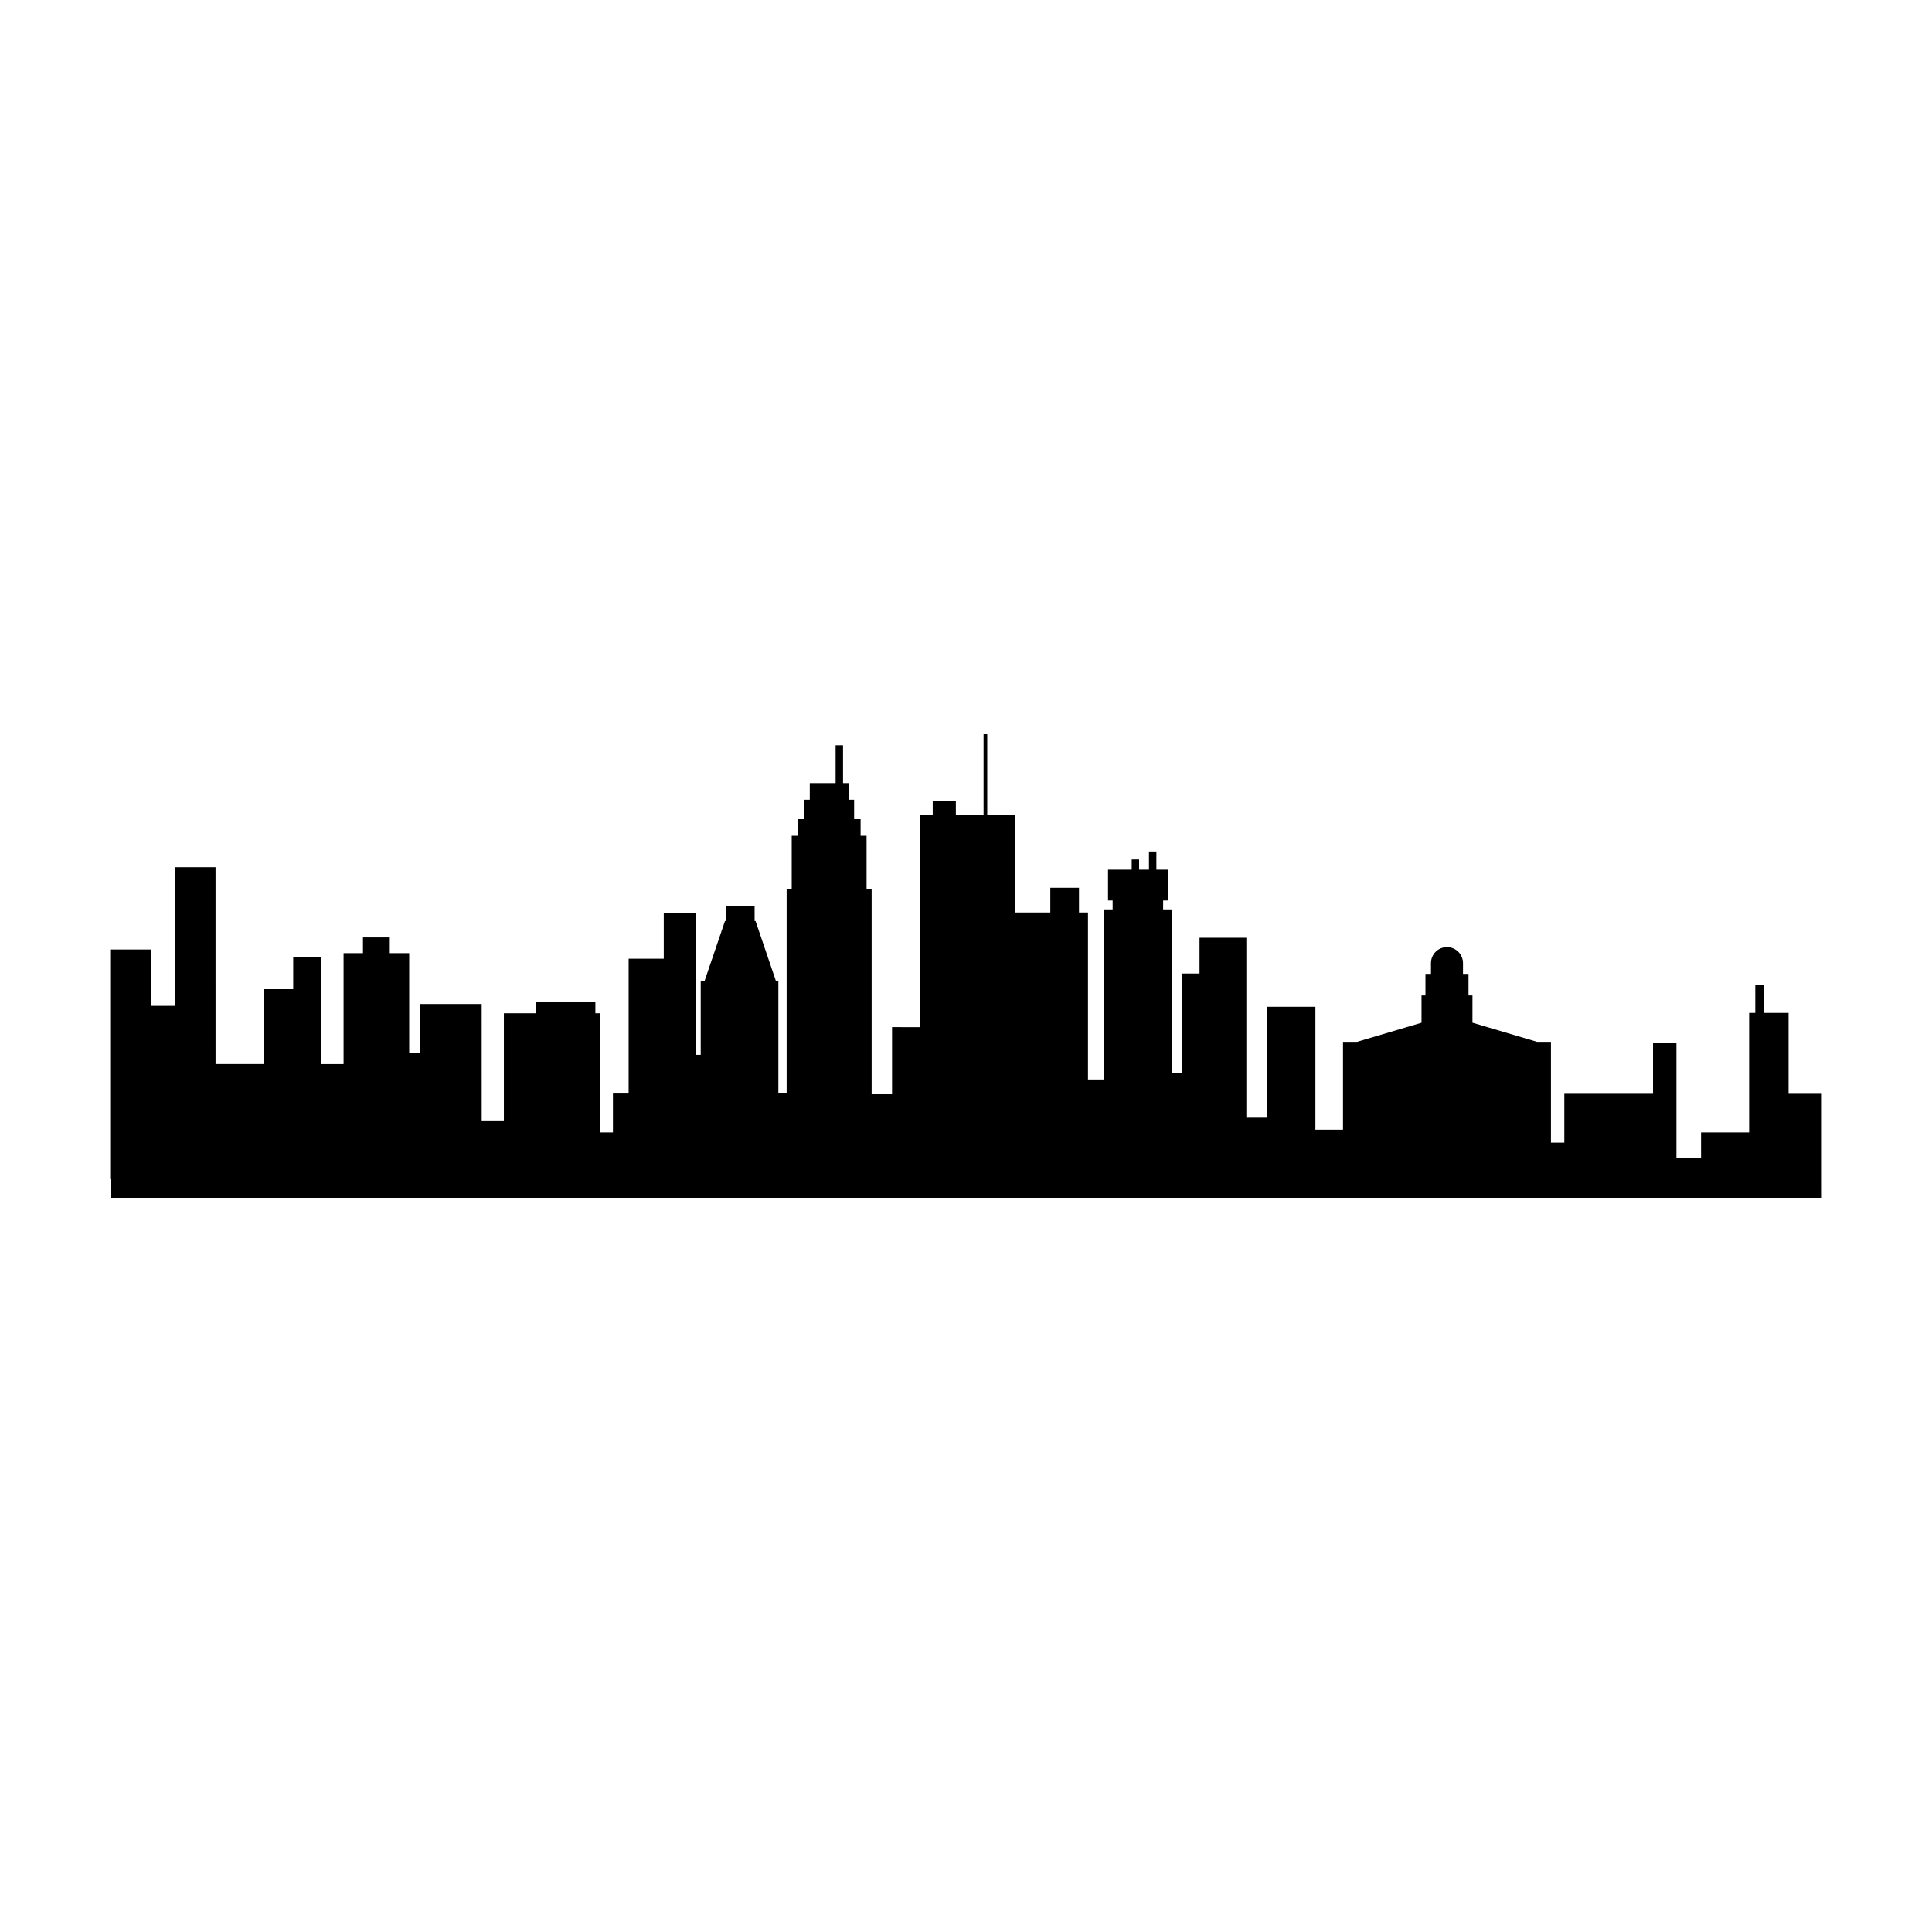
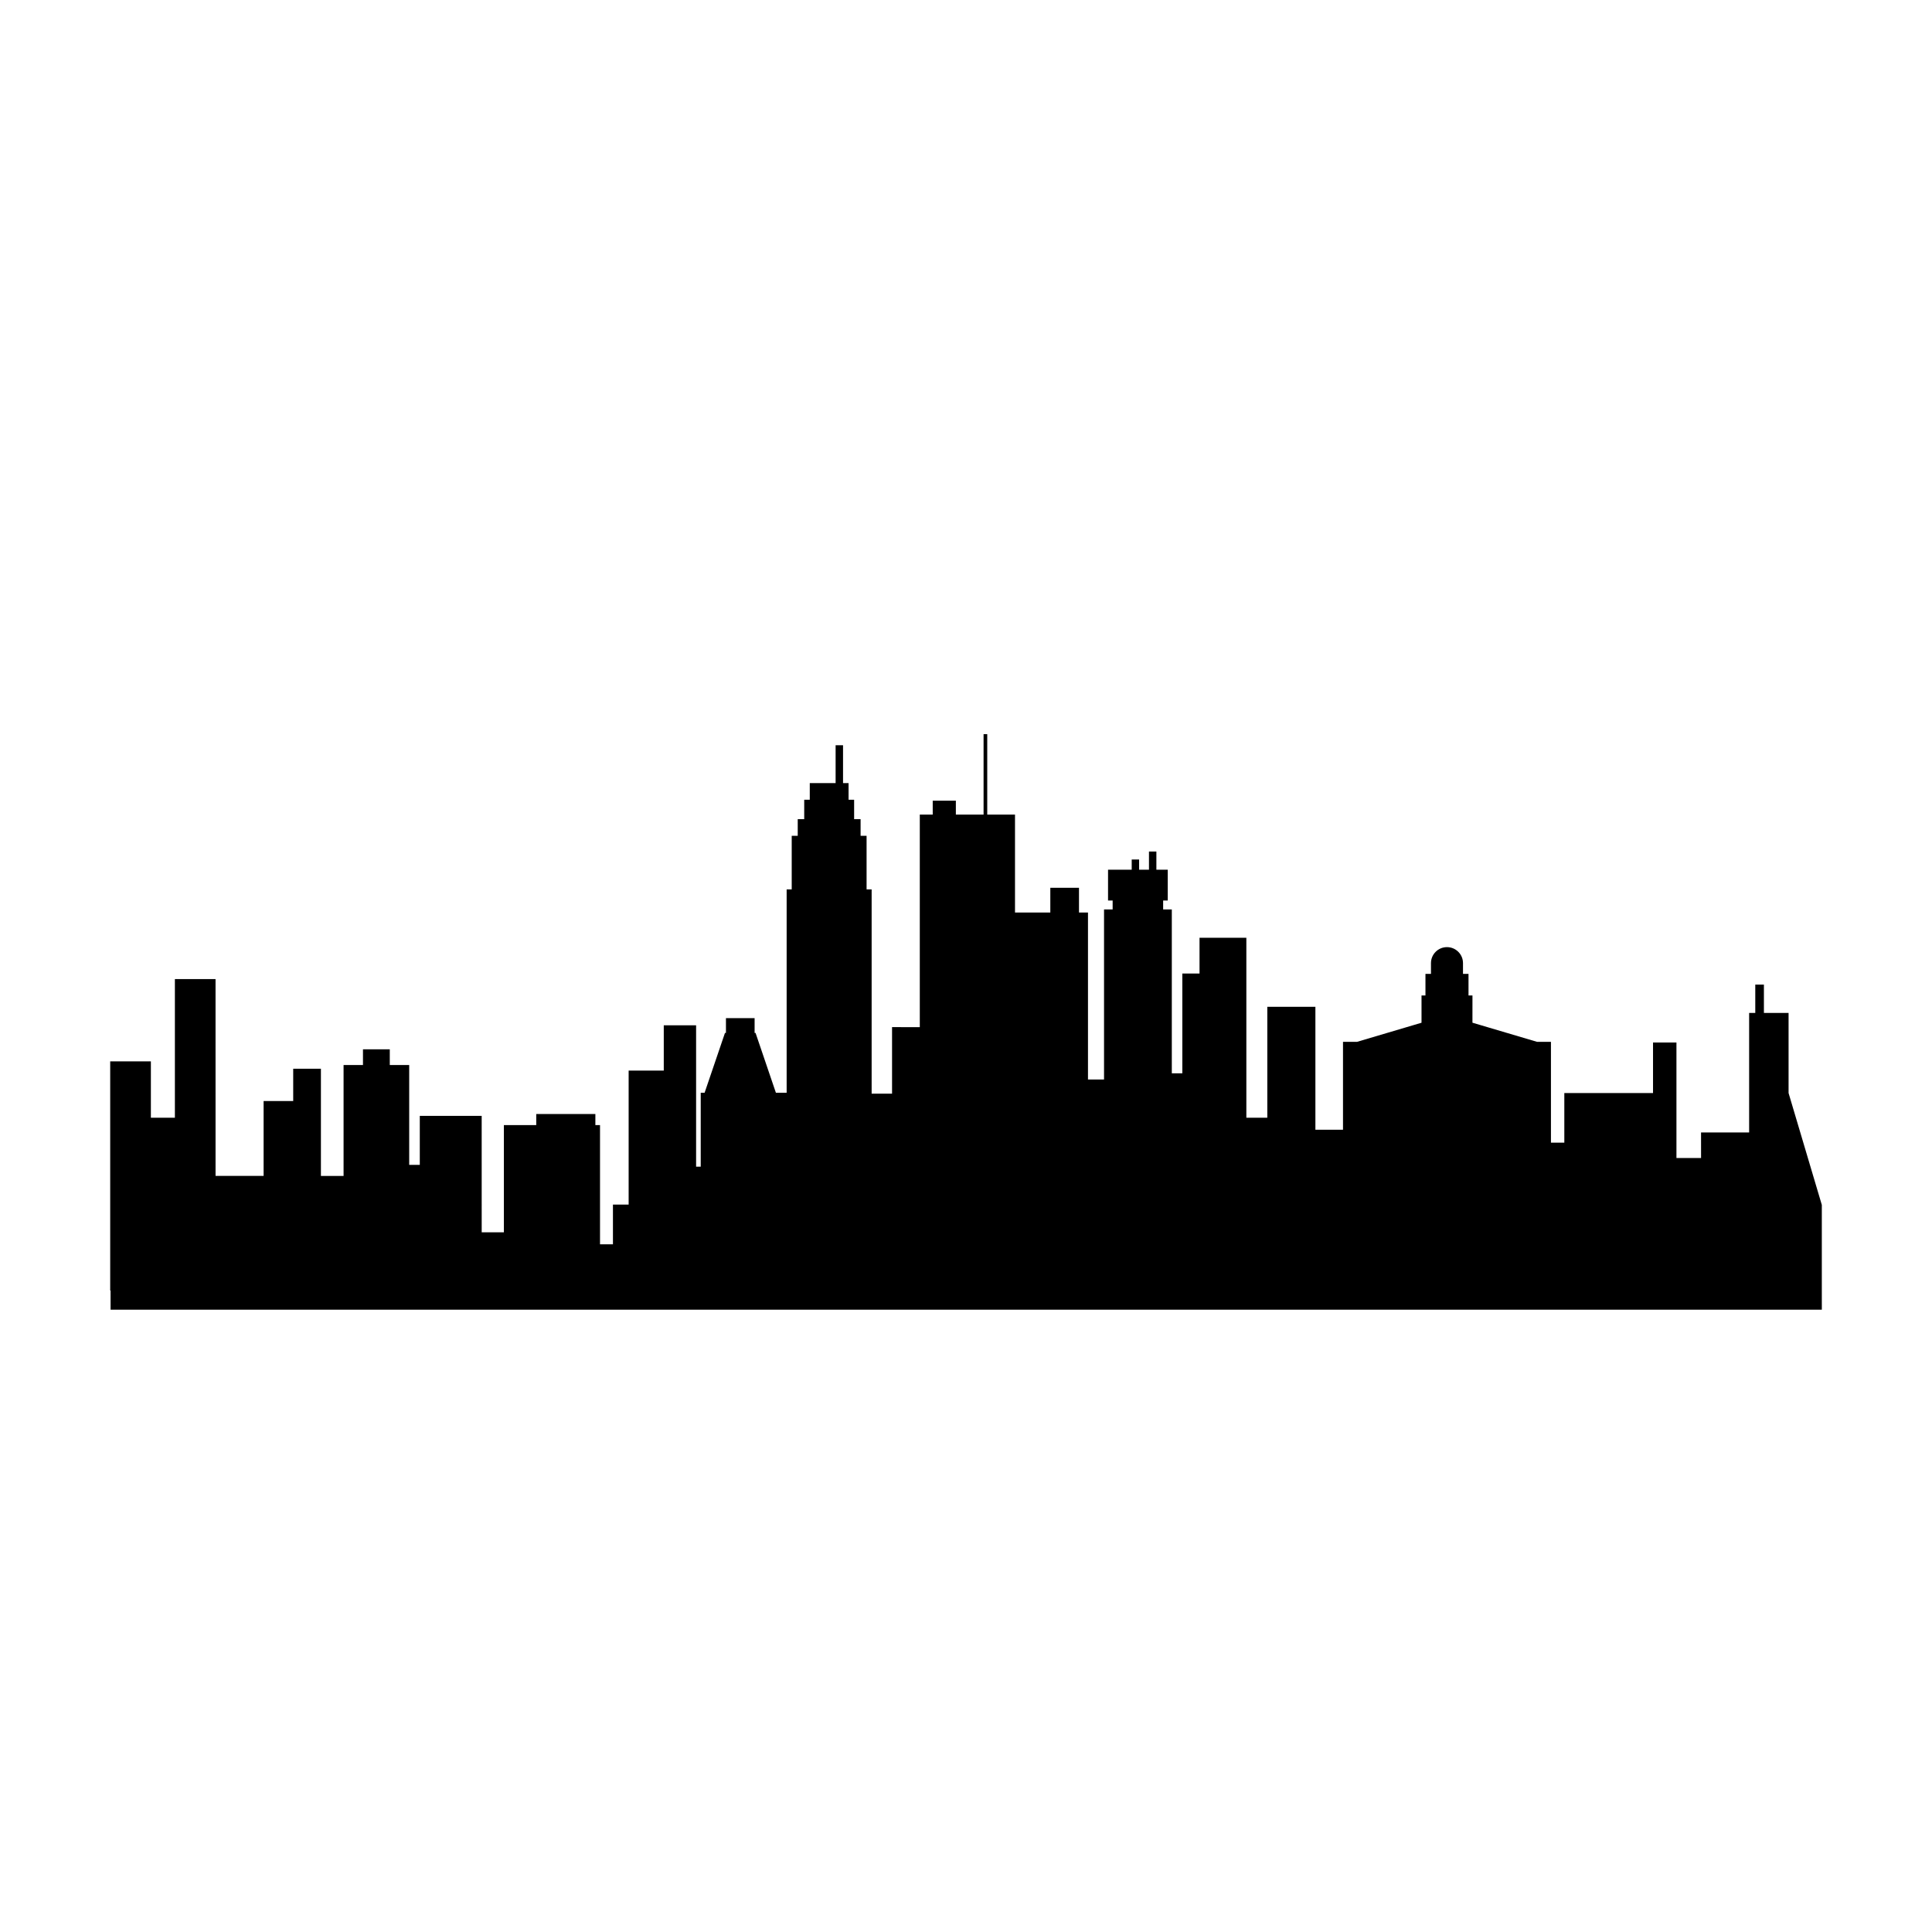
<svg xmlns="http://www.w3.org/2000/svg" fill="#000000" width="800px" height="800px" version="1.1" viewBox="144 144 512 512">
-   <path d="m617.99 433.67v-21.23h-6.535v-7.508h-2.289v7.508h-1.629v31.676h-12.742l0.004 6.766h-6.523v-30.602h-6.207v13.391h-23.508v13.141h-3.543v-26.719h-3.699l-17.105-5.066 0.004-7.219h-1.047v-5.715h-1.461v-2.856c0-2.344-1.906-4.238-4.246-4.238-2.344 0-4.242 1.895-4.242 4.238v2.856h-1.461v5.715h-1.043v7.227l-17.105 5.066h-3.703v23.293h-7.316v-32.582h-12.746v29.402h-5.551v-47.691h-12.41v9.477h-4.559v26.445h-2.785v-43.434h-2.297v-2.367h1.215v-8.168h-3.008v-4.812h-1.965v4.812h-2.613v-2.691h-1.961v2.691h-6.273v8.168h1.219v2.367h-2.281v45.07h-4.254v-44.25h-2.383v-6.555h-7.598v6.555h-9.359v-25.961h-7.356v-21.312h-0.973v21.312h-7.344v-3.68h-6.133v3.68h-3.426v56.332l-7.352-0.004v17.633h-5.41v-54.129h-1.34v-14.207h-1.586v-4.41h-1.715v-5.144h-1.473v-4.41h-1.465v-10.035h-1.969v10.035h-6.848v4.41h-1.473v5.144h-1.719v4.41h-1.594v14.207h-1.344v53.887l-2.191 0.004v-29.641h-0.656l-5.394-15.863h-0.25v-3.918h-7.594v3.918h-0.258l-5.402 15.863h-1.027v19.59h-1.223v-37.469h-8.57v12h-9.309v35.52h-4.16v10.523h-3.426v-31.59h-1.23v-2.949h-15.672v2.949h-8.574v28.41h-5.879l-0.004-30.863h-16.402v12.984h-2.809v-26.453h-5.144v-4.164h-7.106v4.16h-5.141v29.391h-6.004v-28.414h-7.344v8.57h-7.844v19.84h-12.734l-0.004-52.156h-10.773v36.738h-6.363v-14.938l-10.781-0.004v60.734h0.098l0.004 5.078h453.5l-0.004-3.606v-24.164z" />
+   <path d="m617.99 433.67v-21.23h-6.535v-7.508h-2.289v7.508h-1.629v31.676h-12.742l0.004 6.766h-6.523v-30.602h-6.207v13.391h-23.508v13.141h-3.543v-26.719h-3.699l-17.105-5.066 0.004-7.219h-1.047v-5.715h-1.461v-2.856c0-2.344-1.906-4.238-4.246-4.238-2.344 0-4.242 1.895-4.242 4.238v2.856h-1.461v5.715h-1.043v7.227l-17.105 5.066h-3.703v23.293h-7.316v-32.582h-12.746v29.402h-5.551v-47.691h-12.41v9.477h-4.559v26.445h-2.785v-43.434h-2.297v-2.367h1.215v-8.168h-3.008v-4.812h-1.965v4.812h-2.613v-2.691h-1.961v2.691h-6.273v8.168h1.219v2.367h-2.281v45.07h-4.254v-44.25h-2.383v-6.555h-7.598v6.555h-9.359v-25.961h-7.356v-21.312h-0.973v21.312h-7.344v-3.68h-6.133v3.68h-3.426v56.332l-7.352-0.004v17.633h-5.41v-54.129h-1.34v-14.207h-1.586v-4.41h-1.715v-5.144h-1.473v-4.41h-1.465v-10.035h-1.969v10.035h-6.848v4.41h-1.473v5.144h-1.719v4.41h-1.594v14.207h-1.344v53.887l-2.191 0.004h-0.656l-5.394-15.863h-0.25v-3.918h-7.594v3.918h-0.258l-5.402 15.863h-1.027v19.59h-1.223v-37.469h-8.57v12h-9.309v35.52h-4.16v10.523h-3.426v-31.59h-1.23v-2.949h-15.672v2.949h-8.574v28.41h-5.879l-0.004-30.863h-16.402v12.984h-2.809v-26.453h-5.144v-4.164h-7.106v4.16h-5.141v29.391h-6.004v-28.414h-7.344v8.57h-7.844v19.84h-12.734l-0.004-52.156h-10.773v36.738h-6.363v-14.938l-10.781-0.004v60.734h0.098l0.004 5.078h453.5l-0.004-3.606v-24.164z" />
</svg>